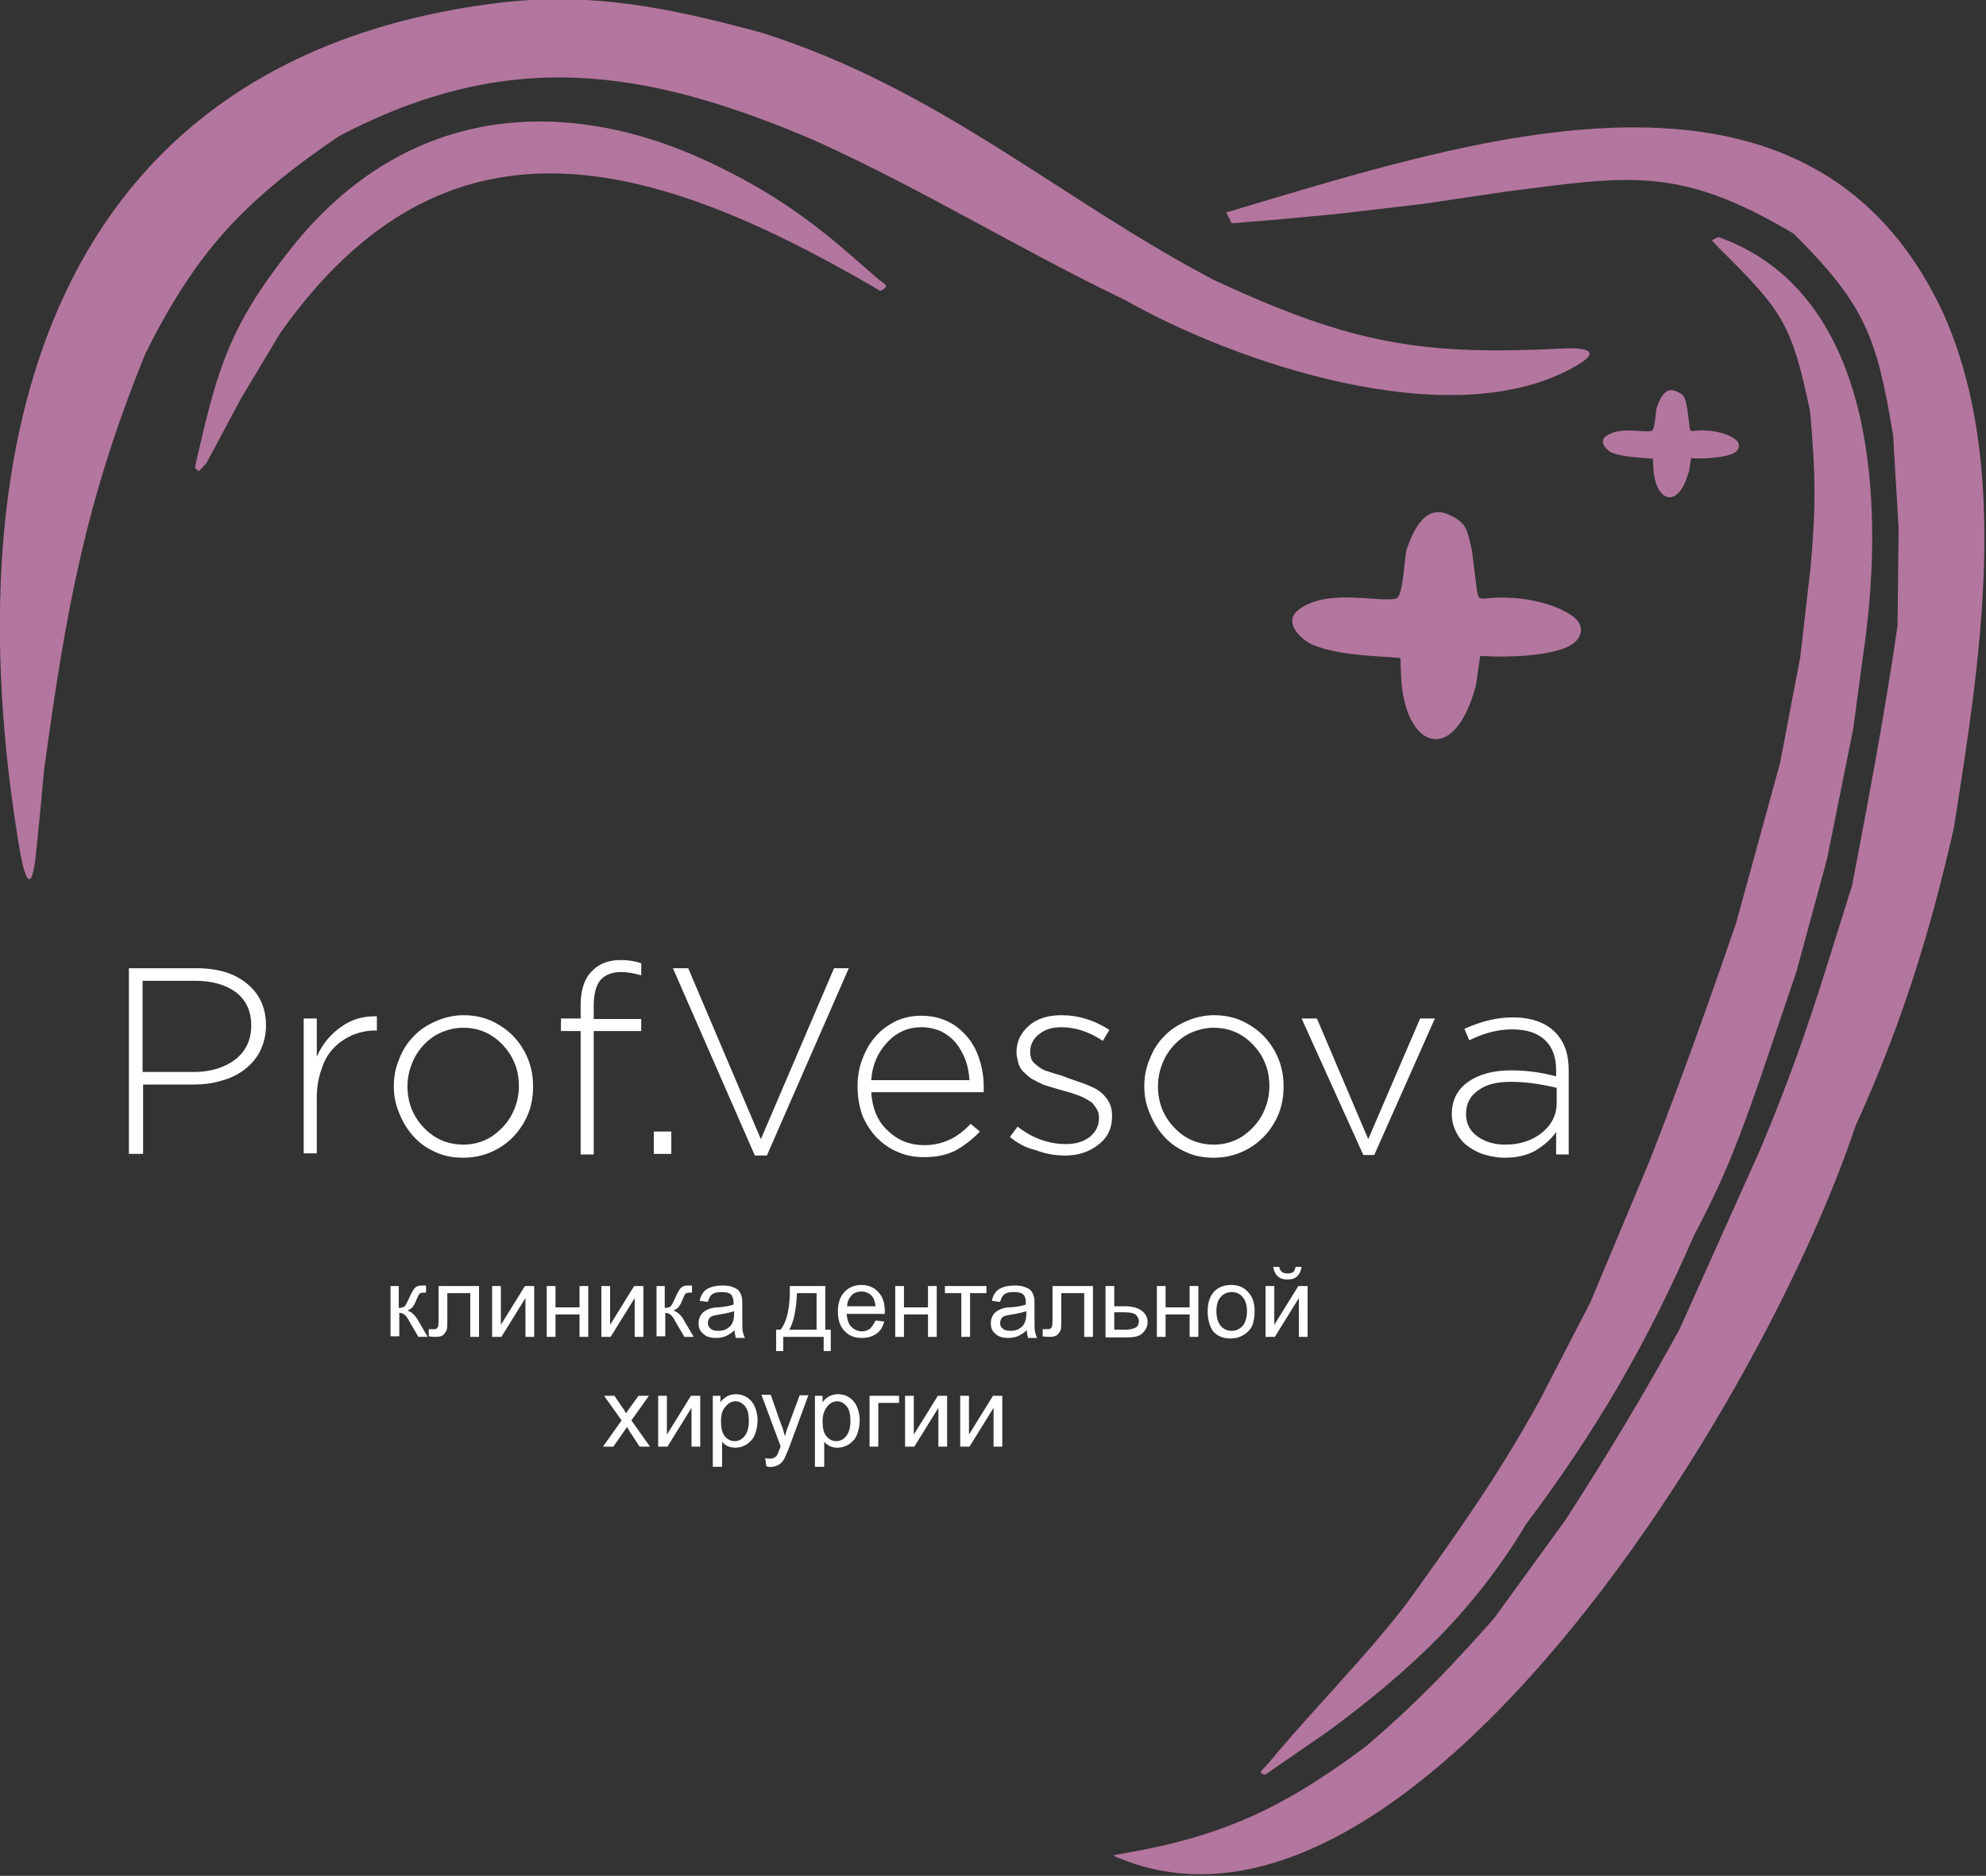
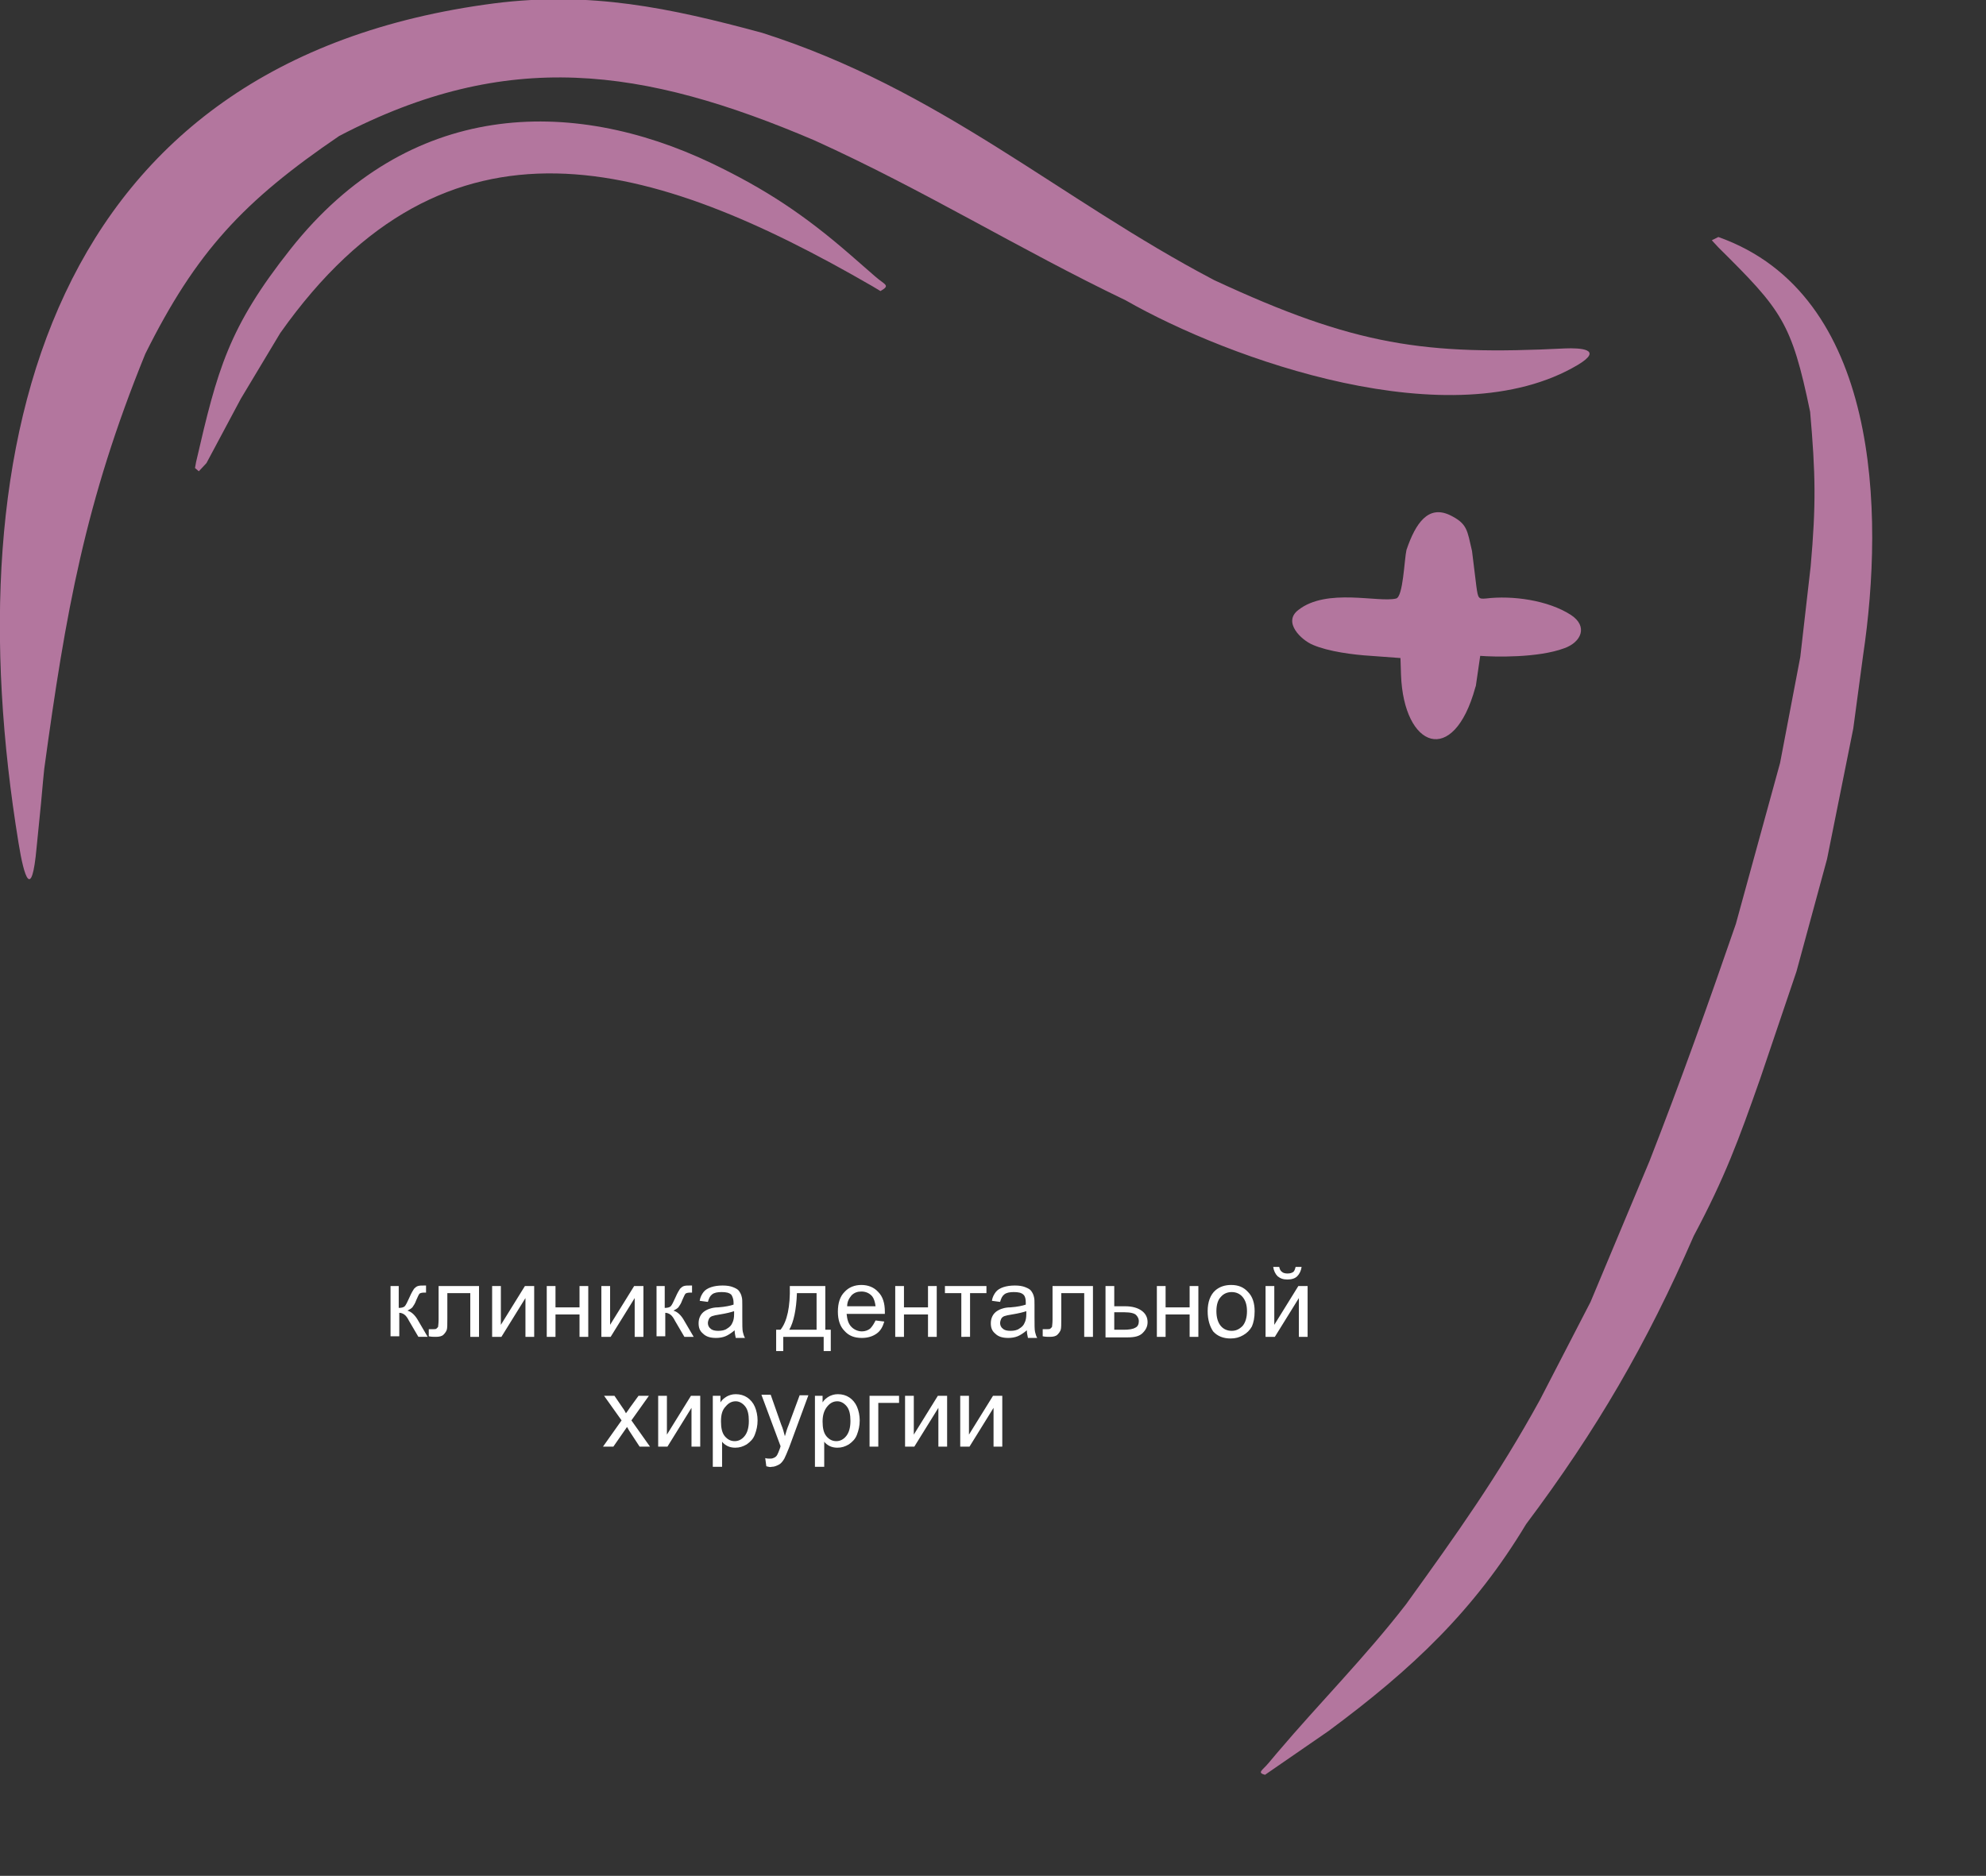
<svg xmlns="http://www.w3.org/2000/svg" version="1.1" id="_x2014_ÎÓÈ_1" x="0px" y="0px" viewBox="0 0 363.6 343.5" style="enable-background:new 0 0 363.6 343.5;" xml:space="preserve">
  <rect x="0" y="0" width="363.6" height="343.5" fill="#333333" stroke="none" />
  <style type="text/css">
	.st0{fill-rule:evenodd;clip-rule:evenodd;fill:#B3769E;}
	.st1{fill:#FFFFFF;}
</style>
  <g>
    <g>
      <g>
        <path class="st0" d="M3.4,154.4C-8.7,80.4,9.2,11.1,90.6,0.6c17.5-2.2,31.9,0.8,48.9,5.4c32.7,10.4,54.4,30.4,82.8,45.3     c25.8,12,38.5,13.8,64.3,12.5c2.6-0.1,7.1,0.1,2.3,3C265.9,80.5,225,65.8,206.1,55c-19.6-9.4-36.9-20.2-57-29.3     c-31.4-13.4-56.2-16.9-87-0.8C44.6,36.8,35.9,46.1,26.6,64.8c-11,27-14.6,47.4-18.5,76c-0.3,2.8-0.5,5.6-0.8,8.4l-0.6,6     C5.8,165.1,4.4,160.6,3.4,154.4z" />
        <path class="st0" d="M35.9,84.6c3.9-16.9,5.9-24.6,17.3-39c21.6-27.3,51.3-28,77.1-15.7c9.8,4.7,16.9,9.4,25.2,16.6l4.7,4.1     c1.8,1.6,2.9,1.6,1,2.7l-1.5-0.9c-40.3-23.3-77.9-34.6-108.4,8.6l-7.2,12l-6.3,11.8l-1.4,1.5l-0.7-0.6L35.9,84.6z" />
      </g>
      <g>
        <g>
          <path class="st0" d="M237.7,111.7c5.2-4.1,14.7-1.3,17.9-2.1c1.3-0.3,1.5-7.2,1.9-8.9c1.7-5,4-8.2,7.9-6.4      c3.3,1.6,3.2,2.8,4.1,6.6l0.8,6.5c0.3,2.2,0.4,2.3,1.7,2.2c4.9-0.6,11.4,0.3,15.6,3c3.2,2.1,1.9,5-1.2,6.1      c-4.8,1.8-12.8,1.6-15.4,1.4l-0.8,5.5l-0.1,0.3c-4,14.6-13.1,11.1-13.6-2.3l-0.1-3.1l-5.4-0.4c-3.3-0.2-7.8-0.8-10.6-2      C238.2,117.2,234.8,113.9,237.7,111.7z" />
-           <path class="st0" d="M294,79.9c2.5-1.9,6.9-0.6,8.4-1c0.6-0.2,0.7-3.4,0.9-4.2c0.8-2.4,1.9-3.9,3.7-3c1.6,0.7,1.5,1.3,1.9,3.1      l0.4,3.1c0.1,1,0.2,1.1,0.8,1c2.3-0.3,5.4,0.1,7.4,1.4c1.5,1,0.9,2.4-0.6,2.9c-2.3,0.8-6.1,0.8-7.3,0.7l-0.4,2.6l-0.1,0.1      c-1.9,6.9-6.2,5.2-6.4-1.1l-0.1-1.5l-2.5-0.2c-1.6-0.1-3.7-0.4-5-0.9C294.2,82.5,292.6,80.9,294,79.9z" />
        </g>
        <g>
-           <path class="st0" d="M224.5,38.9l1,2l9.5-0.8l10.5-1l15.3-1.8l14.8-2.2c22.7-2.9,31.8-4.8,52.8,7.7c12.9,12.9,15.2,18.6,18.2,37      l1,17l-0.2,17.8c-2.3,16-5.3,31.6-8.3,47.5l-4.8,15.3c-3.7,11.8-7.2,21.6-12,33l-14.8,33c-6.7,12.2-13.2,23-20.8,34.8      l-13.2,18.2c-8.1,9.1-14,15.3-23.3,23.3c-15,11.2-26,16.5-44.5,19.7c-2.2,0.4-2.5,0.2-0.2,1.1c52.4,20.7,116.9-82.4,134.2-134.3      c8.3-18.2,13.5-34.8,18-54.5c4.7-29.9,10.7-66.3-2-94.5C331,4.4,268.8,25.8,224.5,38.9z" />
          <path class="st0" d="M313.4,44l1.2-0.6c29.6,10.5,30.4,50.5,26.5,76.6l-1.8,13.4l-4.8,23.9l-5.6,20.6l-6.6,19.5      c-4,11.4-6.5,18.2-12.2,28.9c-8.6,19.8-17.8,35.6-30.7,52.8c-9.5,15.8-20.8,26.5-36.2,37.9l-11.6,8c-1.5-0.4-0.5-0.8,0.6-2.1      c0.5-0.6,1.1-1.3,1.6-1.9c7.8-9.2,16.1-17.5,23.6-27.2c9.3-12.9,16.8-23.4,24.5-37.4c3.1-6,6.2-12,9.3-18l10.8-25.8      c5.7-14.6,10.7-28.6,15.8-43.4l8.1-29.5l3.7-19.4l1.9-16.6c1-11.3,0.9-16.9-0.1-28.3c-3.4-16.4-5.2-18.6-16.8-30.1L313.4,44z" />
        </g>
      </g>
    </g>
    <path class="st1" d="M71.5,235.5H73v4c0.5,0,0.9-0.1,1.1-0.3c0.2-0.2,0.5-0.8,0.9-1.7c0.3-0.7,0.6-1.2,0.8-1.5   c0.2-0.2,0.4-0.4,0.7-0.5c0.3-0.1,0.7-0.1,1.2-0.1H78v1.3l-0.4,0c-0.4,0-0.7,0.1-0.8,0.2c-0.1,0.1-0.3,0.5-0.6,1.2   c-0.2,0.6-0.5,1-0.7,1.3c-0.2,0.2-0.5,0.4-0.9,0.6c0.7,0.2,1.4,0.8,2,1.9l1.7,2.9h-1.7l-1.7-2.9c-0.3-0.6-0.6-1-0.9-1.2   c-0.3-0.2-0.6-0.3-0.9-0.3v4.3h-1.6V235.5L71.5,235.5z M80.3,235.5h7.4v9.3h-1.6v-8h-4.2v4.6c0,1.1,0,1.8-0.1,2.1   c-0.1,0.3-0.3,0.6-0.6,0.9c-0.3,0.3-0.8,0.4-1.4,0.4c-0.4,0-0.8,0-1.3-0.1v-1.3h0.7c0.3,0,0.6,0,0.7-0.1c0.1-0.1,0.2-0.2,0.3-0.3   c0-0.1,0.1-0.6,0.1-1.4V235.5L80.3,235.5z M90.1,235.5h1.6v7.1l4.4-7.1h1.7v9.3h-1.6v-7.1l-4.4,7.1h-1.7V235.5L90.1,235.5z    M100.1,235.5h1.6v3.9h4.4v-3.9h1.6v9.3h-1.6v-4.1h-4.4v4.1h-1.6V235.5L100.1,235.5z M110.1,235.5h1.6v7.1l4.4-7.1h1.7v9.3h-1.6   v-7.1l-4.4,7.1h-1.7V235.5L110.1,235.5z M120.1,235.5h1.6v4c0.5,0,0.9-0.1,1.1-0.3c0.2-0.2,0.5-0.8,0.9-1.7   c0.3-0.7,0.6-1.2,0.8-1.5c0.2-0.2,0.4-0.4,0.7-0.5c0.3-0.1,0.7-0.1,1.2-0.1h0.3v1.3l-0.4,0c-0.4,0-0.7,0.1-0.8,0.2   c-0.1,0.1-0.3,0.5-0.6,1.2c-0.2,0.6-0.5,1-0.7,1.3c-0.2,0.2-0.5,0.4-0.9,0.6c0.7,0.2,1.4,0.8,2,1.9l1.7,2.9h-1.7l-1.7-2.9   c-0.3-0.6-0.6-1-0.9-1.2c-0.3-0.2-0.6-0.3-0.9-0.3v4.3h-1.6V235.5L120.1,235.5z M134.5,243.6c-0.6,0.5-1.2,0.9-1.7,1.1   c-0.5,0.2-1.1,0.3-1.7,0.3c-1,0-1.8-0.2-2.4-0.8c-0.6-0.5-0.8-1.1-0.8-1.9c0-0.5,0.1-0.9,0.3-1.3c0.2-0.4,0.5-0.7,0.8-0.9   c0.3-0.2,0.7-0.4,1.1-0.5c0.3-0.1,0.8-0.2,1.4-0.2c1.3-0.1,2.2-0.3,2.8-0.5c0-0.2,0-0.4,0-0.4c0-0.6-0.2-1.1-0.4-1.4   c-0.4-0.4-1-0.5-1.8-0.5c-0.7,0-1.3,0.1-1.7,0.4c-0.4,0.3-0.6,0.7-0.8,1.4l-1.5-0.2c0.1-0.7,0.4-1.2,0.7-1.6   c0.3-0.4,0.8-0.7,1.4-0.9c0.6-0.2,1.3-0.3,2.1-0.3c0.8,0,1.4,0.1,1.9,0.3c0.5,0.2,0.9,0.4,1.1,0.7c0.2,0.3,0.4,0.6,0.5,1.1   c0.1,0.3,0.1,0.8,0.1,1.5v2.1c0,1.5,0,2.4,0.1,2.8c0.1,0.4,0.2,0.8,0.4,1.1h-1.7C134.6,244.5,134.5,244.1,134.5,243.6L134.5,243.6z    M134.4,240.1c-0.6,0.2-1.4,0.4-2.6,0.6c-0.7,0.1-1.1,0.2-1.4,0.3c-0.3,0.1-0.5,0.3-0.6,0.5c-0.1,0.2-0.2,0.5-0.2,0.8   c0,0.4,0.2,0.8,0.5,1c0.3,0.3,0.8,0.4,1.4,0.4c0.6,0,1.2-0.1,1.6-0.4c0.5-0.3,0.8-0.6,1-1.1c0.2-0.4,0.3-0.9,0.3-1.6L134.4,240.1   L134.4,240.1z M144.6,235.5h6.5v8h1v3.9h-1.3v-2.6h-7.4v2.6h-1.3v-3.9h0.8C144.1,242,144.7,239.3,144.6,235.5L144.6,235.5z    M145.9,236.8c-0.1,3-0.6,5.3-1.4,6.7h5v-6.7H145.9L145.9,236.8z M160.3,241.8l1.6,0.2c-0.3,1-0.7,1.7-1.4,2.2   c-0.7,0.5-1.6,0.8-2.7,0.8c-1.4,0-2.4-0.4-3.2-1.3c-0.8-0.8-1.2-2-1.2-3.5c0-1.6,0.4-2.8,1.2-3.6c0.8-0.9,1.9-1.3,3.1-1.3   c1.2,0,2.3,0.4,3.1,1.3c0.8,0.8,1.2,2,1.2,3.6c0,0.1,0,0.2,0,0.4h-7c0.1,1,0.3,1.8,0.9,2.4c0.5,0.5,1.2,0.8,1.9,0.8   c0.6,0,1.1-0.2,1.5-0.5C159.7,242.9,160,242.4,160.3,241.8L160.3,241.8z M155.1,239.2h5.2c-0.1-0.8-0.3-1.4-0.6-1.8   c-0.5-0.6-1.2-0.9-2-0.9c-0.7,0-1.3,0.2-1.8,0.7C155.4,237.8,155.1,238.4,155.1,239.2L155.1,239.2z M163.9,235.5h1.6v3.9h4.4v-3.9   h1.6v9.3h-1.6v-4.1h-4.4v4.1h-1.6V235.5L163.9,235.5z M173,235.5h7.6v1.3h-3v8H176v-8h-3V235.5L173,235.5z M188,243.6   c-0.6,0.5-1.2,0.9-1.7,1.1c-0.5,0.2-1.1,0.3-1.7,0.3c-1,0-1.8-0.2-2.4-0.8c-0.6-0.5-0.8-1.1-0.8-1.9c0-0.5,0.1-0.9,0.3-1.3   c0.2-0.4,0.5-0.7,0.8-0.9c0.3-0.2,0.7-0.4,1.1-0.5c0.3-0.1,0.8-0.2,1.4-0.2c1.3-0.1,2.2-0.3,2.8-0.5c0-0.2,0-0.4,0-0.4   c0-0.6-0.1-1.1-0.4-1.4c-0.4-0.4-1-0.5-1.8-0.5c-0.7,0-1.3,0.1-1.7,0.4c-0.4,0.3-0.6,0.7-0.8,1.4l-1.5-0.2c0.1-0.7,0.4-1.2,0.7-1.6   c0.3-0.4,0.8-0.7,1.4-0.9c0.6-0.2,1.3-0.3,2.1-0.3c0.8,0,1.4,0.1,1.9,0.3c0.5,0.2,0.9,0.4,1.1,0.7c0.2,0.3,0.4,0.6,0.5,1.1   c0.1,0.3,0.1,0.8,0.1,1.5v2.1c0,1.5,0,2.4,0.1,2.8c0.1,0.4,0.2,0.8,0.4,1.1h-1.7C188.1,244.5,188,244.1,188,243.6L188,243.6z    M187.9,240.1c-0.6,0.2-1.4,0.4-2.6,0.6c-0.7,0.1-1.1,0.2-1.4,0.3c-0.3,0.1-0.5,0.3-0.6,0.5c-0.1,0.2-0.2,0.5-0.2,0.8   c0,0.4,0.2,0.8,0.5,1c0.3,0.3,0.8,0.4,1.4,0.4c0.6,0,1.2-0.1,1.6-0.4c0.5-0.3,0.8-0.6,1-1.1c0.2-0.4,0.3-0.9,0.3-1.6L187.9,240.1   L187.9,240.1z M192.7,235.5h7.4v9.3h-1.6v-8h-4.2v4.6c0,1.1,0,1.8-0.1,2.1c-0.1,0.3-0.3,0.6-0.6,0.9c-0.3,0.3-0.8,0.4-1.4,0.4   c-0.4,0-0.8,0-1.3-0.1v-1.3h0.7c0.3,0,0.6,0,0.7-0.1c0.1-0.1,0.2-0.2,0.3-0.3c0-0.1,0.1-0.6,0.1-1.4V235.5L192.7,235.5z    M202.4,235.5h1.6v3.7h2c1.3,0,2.3,0.3,3,0.8c0.7,0.5,1.1,1.2,1.1,2.1c0,0.8-0.3,1.4-0.9,2c-0.6,0.6-1.5,0.8-2.8,0.8h-4V235.5   L202.4,235.5z M204,243.5h1.7c1,0,1.7-0.1,2.2-0.4c0.4-0.2,0.6-0.6,0.6-1.2c0-0.4-0.2-0.8-0.5-1.1c-0.3-0.3-1-0.5-2.1-0.5H204   V243.5L204,243.5z M211.8,235.5h1.6v3.9h4.4v-3.9h1.6v9.3h-1.6v-4.1h-4.4v4.1h-1.6V235.5L211.8,235.5z M221.1,240.1   c0-1.7,0.5-3,1.4-3.8c0.8-0.7,1.8-1,2.9-1c1.3,0,2.3,0.4,3.1,1.3c0.8,0.8,1.2,2,1.2,3.5c0,1.2-0.2,2.1-0.5,2.8   c-0.4,0.7-0.9,1.2-1.6,1.6c-0.7,0.4-1.4,0.6-2.3,0.6c-1.3,0-2.4-0.4-3.2-1.3C221.5,242.9,221.1,241.7,221.1,240.1L221.1,240.1z    M222.7,240.1c0,1.2,0.3,2.1,0.8,2.7c0.5,0.6,1.2,0.9,2,0.9c0.8,0,1.4-0.3,2-0.9c0.5-0.6,0.8-1.5,0.8-2.7c0-1.2-0.3-2-0.8-2.6   c-0.5-0.6-1.2-0.9-2-0.9c-0.8,0-1.5,0.3-2,0.9C223,238,222.7,238.9,222.7,240.1L222.7,240.1z M231.7,235.5h1.6v7.1l4.4-7.1h1.7v9.3   h-1.6v-7.1l-4.4,7.1h-1.7V235.5L231.7,235.5z M237.2,232h1.1c-0.1,0.7-0.4,1.3-0.8,1.7c-0.4,0.4-1,0.6-1.8,0.6   c-0.8,0-1.3-0.2-1.8-0.6c-0.4-0.4-0.7-1-0.8-1.7h1.1c0.1,0.4,0.2,0.7,0.5,0.9c0.2,0.2,0.6,0.3,1,0.3c0.5,0,0.8-0.1,1.1-0.3   C237,232.7,237.1,232.4,237.2,232L237.2,232z M110.4,264.9l3.4-4.8l-3.2-4.5h1.9l1.5,2.2c0.3,0.4,0.5,0.8,0.6,1   c0.3-0.4,0.5-0.7,0.7-1l1.6-2.2h1.9l-3.2,4.5l3.4,4.8h-1.9l-1.9-2.9l-0.4-0.7l-2.5,3.6H110.4L110.4,264.9z M120.5,255.6h1.6v7.1   l4.4-7.1h1.7v9.3h-1.6v-7.1l-4.4,7.1h-1.7V255.6L120.5,255.6z M130.5,268.5v-12.9h1.4v1.2c0.3-0.5,0.7-0.8,1.2-1.1   c0.4-0.2,0.9-0.4,1.6-0.4c0.8,0,1.5,0.2,2.1,0.6c0.6,0.4,1.1,1,1.4,1.7c0.3,0.7,0.5,1.6,0.5,2.5c0,1-0.2,1.8-0.5,2.6   c-0.3,0.8-0.8,1.3-1.5,1.8c-0.7,0.4-1.3,0.6-2.1,0.6c-0.5,0-1-0.1-1.4-0.3c-0.4-0.2-0.8-0.5-1-0.8v4.6H130.5L130.5,268.5z    M132,260.3c0,1.2,0.2,2.1,0.7,2.7c0.5,0.6,1.1,0.9,1.8,0.9c0.7,0,1.3-0.3,1.8-0.9c0.5-0.6,0.8-1.5,0.8-2.8c0-1.2-0.2-2.1-0.7-2.7   c-0.5-0.6-1.1-0.9-1.7-0.9c-0.7,0-1.3,0.3-1.8,0.9C132.2,258.2,132,259.1,132,260.3L132,260.3z M140.3,268.5l-0.2-1.5   c0.3,0.1,0.6,0.1,0.9,0.1c0.4,0,0.6-0.1,0.8-0.2c0.2-0.1,0.4-0.3,0.5-0.5c0.1-0.2,0.3-0.6,0.5-1.2c0-0.1,0.1-0.2,0.1-0.4l-3.5-9.4   h1.7l1.9,5.4c0.3,0.7,0.5,1.4,0.7,2.2c0.2-0.7,0.4-1.4,0.7-2.1l2-5.4h1.6l-3.5,9.5c-0.4,1-0.7,1.7-0.9,2.1c-0.3,0.5-0.6,0.9-1,1.1   c-0.4,0.2-0.8,0.4-1.3,0.4C141,268.7,140.7,268.6,140.3,268.5L140.3,268.5z M149.2,268.5v-12.9h1.4v1.2c0.3-0.5,0.7-0.8,1.2-1.1   c0.4-0.2,0.9-0.4,1.6-0.4c0.8,0,1.5,0.2,2.1,0.6c0.6,0.4,1.1,1,1.4,1.7c0.3,0.7,0.5,1.6,0.5,2.5c0,1-0.2,1.8-0.5,2.6   c-0.3,0.8-0.8,1.3-1.5,1.8c-0.7,0.4-1.3,0.6-2.1,0.6c-0.5,0-1-0.1-1.4-0.3c-0.4-0.2-0.8-0.5-1-0.8v4.6H149.2L149.2,268.5z    M150.6,260.3c0,1.2,0.2,2.1,0.7,2.7c0.5,0.6,1.1,0.9,1.8,0.9c0.7,0,1.3-0.3,1.8-0.9c0.5-0.6,0.8-1.5,0.8-2.8   c0-1.2-0.2-2.1-0.7-2.7c-0.5-0.6-1.1-0.9-1.7-0.9c-0.7,0-1.3,0.3-1.8,0.9C150.9,258.2,150.6,259.1,150.6,260.3L150.6,260.3z    M159.2,255.6h5.4v1.3h-3.8v8h-1.6V255.6L159.2,255.6z M165.7,255.6h1.6v7.1l4.4-7.1h1.7v9.3h-1.6v-7.1l-4.4,7.1h-1.7V255.6   L165.7,255.6z M175.8,255.6h1.6v7.1l4.4-7.1h1.7v9.3h-1.6v-7.1l-4.4,7.1h-1.7V255.6z" />
-     <path class="st1" d="M23.6,211.3v-34H36c3.8,0,6.9,0.9,9.2,2.8c2.3,1.9,3.5,4.4,3.5,7.7c0,1.7-0.4,3.3-1.1,4.7   c-0.7,1.4-1.7,2.5-2.9,3.4c-1.2,0.9-2.6,1.6-4.2,2c-1.6,0.5-3.3,0.7-5.1,0.7h-9.2v12.7H23.6L23.6,211.3z M26.1,196.3h9.3   c3.2,0,5.7-0.8,7.7-2.3c1.9-1.5,2.9-3.6,2.9-6.2c0-2.6-0.9-4.6-2.8-6.1c-1.9-1.4-4.4-2.1-7.5-2.1h-9.6V196.3L26.1,196.3z    M55.6,211.3v-24.8h2.4v7c1-2.3,2.5-4.1,4.5-5.5c1.8-1.3,3.9-1.9,6.1-1.9c0.2,0,0.3,0,0.4,0v2.6h-0.3c-1.4,0-2.8,0.3-4.1,0.8   c-1.3,0.6-2.4,1.3-3.4,2.3c-1,1-1.8,2.3-2.3,3.9c-0.6,1.6-0.9,3.4-0.9,5.3v10.2H55.6L55.6,211.3z M72.1,198.9c0-1.7,0.3-3.4,1-5   c0.6-1.6,1.5-3,2.6-4.1c1.1-1.2,2.5-2.1,4.1-2.8c1.6-0.7,3.3-1.1,5.1-1.1c2.4,0,4.6,0.6,6.5,1.8c2,1.2,3.5,2.8,4.6,4.8   c1.1,2,1.6,4.1,1.6,6.5c0,2.3-0.5,4.5-1.6,6.4c-1.1,2-2.6,3.6-4.6,4.8c-2,1.2-4.2,1.8-6.6,1.8c-1.8,0-3.5-0.3-5-1   c-1.6-0.7-2.9-1.6-4-2.8c-1.1-1.2-2-2.6-2.6-4.1C72.4,202.3,72.1,200.7,72.1,198.9L72.1,198.9z M74.6,198.9c0,3,1,5.5,3,7.6   c2,2.1,4.4,3.1,7.3,3.1c1.8,0,3.5-0.5,5-1.4c1.5-1,2.8-2.3,3.7-3.9c0.9-1.7,1.4-3.4,1.4-5.4c0-3-1-5.5-3-7.6   c-2-2.1-4.4-3.1-7.2-3.1c-1.8,0-3.5,0.5-5.1,1.4c-1.6,1-2.8,2.3-3.7,3.9C75.1,195.2,74.6,197,74.6,198.9L74.6,198.9z M102.7,188.7   v-2.2h3.6v-2.4c0-2.8,0.7-5,2.2-6.4c1.3-1.3,3-1.9,5.2-1.9c1.3,0,2.6,0.2,3.7,0.6v2.2c-1.4-0.4-2.6-0.6-3.7-0.6   c-1.7,0-2.9,0.5-3.8,1.5c-0.8,1-1.2,2.6-1.2,4.7v2.4h8.7v2.2h-8.7v22.6h-2.4v-22.6H102.7L102.7,188.7z M119.7,211.3v-4.1h3.2v4.1   H119.7L119.7,211.3z M123.2,177.3h2.8l13.3,31.3l13.4-31.3h2.7l-15,34.3h-2.2L123.2,177.3L123.2,177.3z M157,198.9   c0-1.8,0.3-3.5,0.9-5c0.6-1.6,1.4-3,2.4-4.1c1-1.2,2.3-2.1,3.7-2.8c1.5-0.7,3-1,4.7-1c2.3,0,4.3,0.6,6,1.7c1.7,1.2,3.1,2.7,4,4.7   c0.9,2,1.4,4.2,1.4,6.6c0,0.4,0,0.7,0,1h-20.6c0.2,3,1.2,5.4,3.1,7.1c1.9,1.8,4.1,2.6,6.6,2.6c3.3,0,6.1-1.3,8.5-3.9l1.7,1.4   c-1.4,1.5-2.9,2.6-4.5,3.5c-1.6,0.8-3.5,1.2-5.8,1.2c-1.6,0-3.2-0.3-4.6-0.9c-1.5-0.6-2.8-1.5-3.9-2.6c-1.1-1.1-2-2.5-2.7-4.1   C157.3,202.6,157,200.8,157,198.9L157,198.9z M159.5,197.8h18c-0.1-1.3-0.3-2.5-0.7-3.6c-0.4-1.1-1-2.2-1.7-3.1   c-0.7-0.9-1.6-1.6-2.7-2.2c-1.1-0.5-2.4-0.8-3.7-0.8c-2.4,0-4.5,0.9-6.2,2.7C160.7,192.7,159.7,195,159.5,197.8L159.5,197.8z    M184.9,208.2l1.4-1.9c2.8,2.2,5.8,3.2,8.9,3.2c1.7,0,3.1-0.4,4.3-1.3c1.1-0.9,1.7-2,1.7-3.5c0-0.6-0.1-1.1-0.4-1.6   c-0.3-0.5-0.6-0.9-0.9-1.2c-0.4-0.3-0.9-0.6-1.5-0.9c-0.6-0.3-1.2-0.5-1.8-0.7c-0.5-0.2-1.2-0.4-2-0.6c-0.6-0.2-1.1-0.3-1.4-0.4   c-0.3-0.1-0.7-0.2-1.3-0.4c-0.6-0.2-1.1-0.3-1.3-0.5c-0.3-0.1-0.7-0.3-1.2-0.6c-0.5-0.2-0.9-0.5-1.1-0.7c-0.3-0.2-0.5-0.5-0.9-0.8   c-0.3-0.3-0.6-0.7-0.7-1c-0.2-0.3-0.3-0.7-0.4-1.2c-0.1-0.4-0.2-0.9-0.2-1.4c0-2,0.8-3.6,2.3-4.9c1.5-1.3,3.5-1.9,5.9-1.9   c1.5,0,3,0.2,4.6,0.7c1.6,0.5,3,1.2,4.2,2l-1.2,2c-2.5-1.7-5.1-2.5-7.6-2.5c-1.7,0-3,0.4-4.1,1.3c-1,0.8-1.6,1.9-1.6,3.2   c0,0.5,0.1,0.9,0.2,1.3c0.2,0.4,0.4,0.7,0.8,1c0.4,0.3,0.7,0.6,1.1,0.8c0.3,0.2,0.8,0.4,1.5,0.6c0.6,0.2,1.2,0.4,1.6,0.5   c0.4,0.1,1,0.3,1.7,0.6c0.8,0.3,1.5,0.5,2,0.7c0.6,0.2,1.2,0.4,1.9,0.7c0.7,0.3,1.3,0.6,1.7,0.9c0.5,0.3,0.9,0.7,1.3,1.2   c0.4,0.4,0.7,1,0.9,1.5c0.2,0.6,0.3,1.2,0.3,2c0,2.2-0.8,3.9-2.5,5.2c-1.6,1.3-3.7,2-6.1,2c-1.8,0-3.6-0.3-5.4-1   C187.8,210.2,186.2,209.3,184.9,208.2L184.9,208.2z M209.5,198.9c0-1.7,0.3-3.4,1-5c0.6-1.6,1.5-3,2.6-4.1c1.1-1.2,2.5-2.1,4.1-2.8   c1.6-0.7,3.3-1.1,5.1-1.1c2.4,0,4.6,0.6,6.5,1.8c2,1.2,3.5,2.8,4.6,4.8c1.1,2,1.6,4.1,1.6,6.5c0,2.3-0.5,4.5-1.6,6.4   c-1.1,2-2.6,3.6-4.6,4.8c-2,1.2-4.2,1.8-6.6,1.8c-1.8,0-3.5-0.3-5-1c-1.6-0.7-2.9-1.6-4-2.8c-1.1-1.2-2-2.6-2.6-4.1   C209.8,202.3,209.5,200.7,209.5,198.9L209.5,198.9z M212,198.9c0,3,1,5.5,3,7.6c2,2.1,4.4,3.1,7.3,3.1c1.8,0,3.5-0.5,5-1.4   c1.5-1,2.8-2.3,3.7-3.9c0.9-1.7,1.4-3.4,1.4-5.4c0-3-1-5.5-3-7.6c-2-2.1-4.4-3.1-7.2-3.1c-1.8,0-3.5,0.5-5.1,1.4   c-1.6,1-2.8,2.3-3.7,3.9C212.5,195.2,212,197,212,198.9L212,198.9z M238.3,186.5h2.8l9.4,22.1l9.5-22.1h2.7l-11.1,25h-2   L238.3,186.5L238.3,186.5z M265.8,204c0-2.5,1-4.5,3-5.9c2-1.4,4.6-2.1,7.9-2.1c2.8,0,5.6,0.4,8.2,1.1V196c0-2.5-0.7-4.3-2.1-5.6   c-1.4-1.3-3.4-1.9-6-1.9c-2.6,0-5.2,0.7-7.8,2l-0.9-2.1c3.1-1.4,6-2.1,8.8-2.1c3.4,0,6,0.9,7.8,2.7c1.7,1.7,2.5,4,2.5,7v15.4h-2.3   v-4.1c-1,1.4-2.3,2.5-3.8,3.4c-1.6,0.9-3.5,1.3-5.6,1.3c-1.2,0-2.3-0.2-3.5-0.5c-1.1-0.3-2.1-0.8-3.1-1.5c-0.9-0.6-1.7-1.5-2.2-2.5   C266.1,206.4,265.8,205.3,265.8,204L265.8,204z M268.4,204c0,1.7,0.7,3.1,2.1,4.1c1.4,1,3.1,1.5,5.1,1.5c2.6,0,4.8-0.7,6.6-2.1   c1.8-1.4,2.8-3.3,2.8-5.5v-2.8c-2.9-0.7-5.7-1.1-8.4-1.1c-2.6,0-4.6,0.5-6,1.6C269.1,200.7,268.4,202.2,268.4,204z" />
  </g>
</svg>